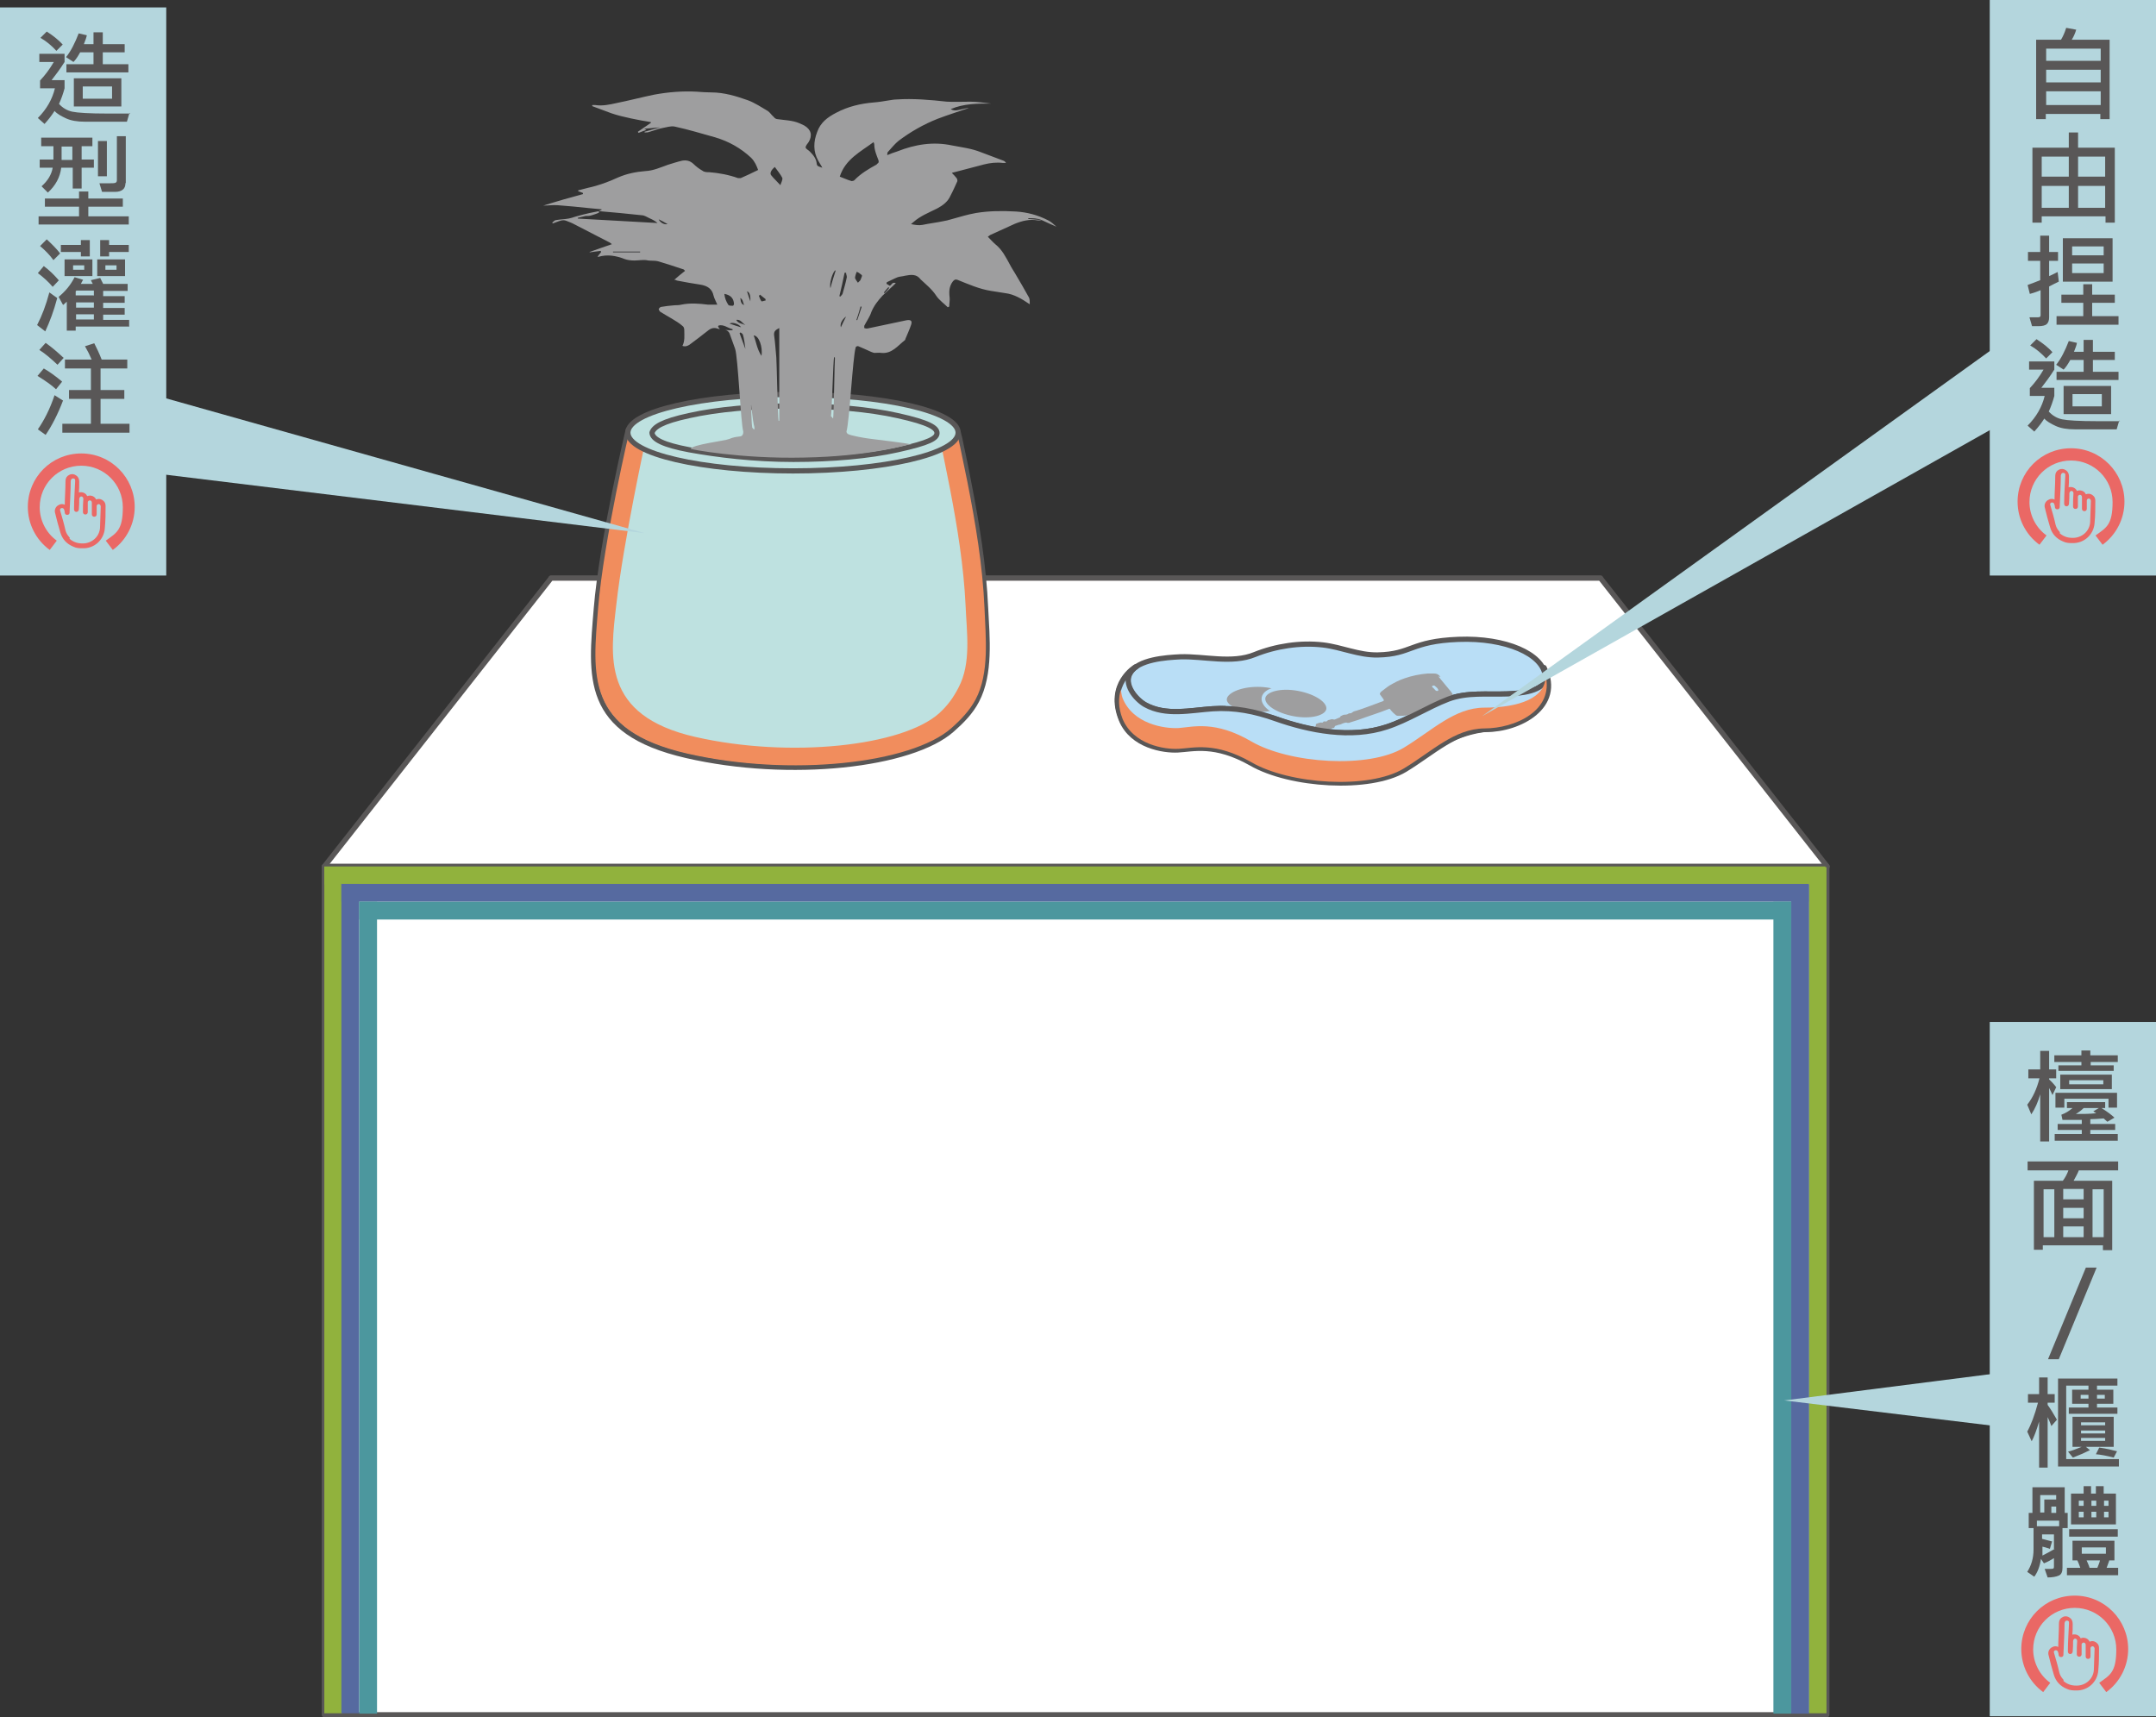
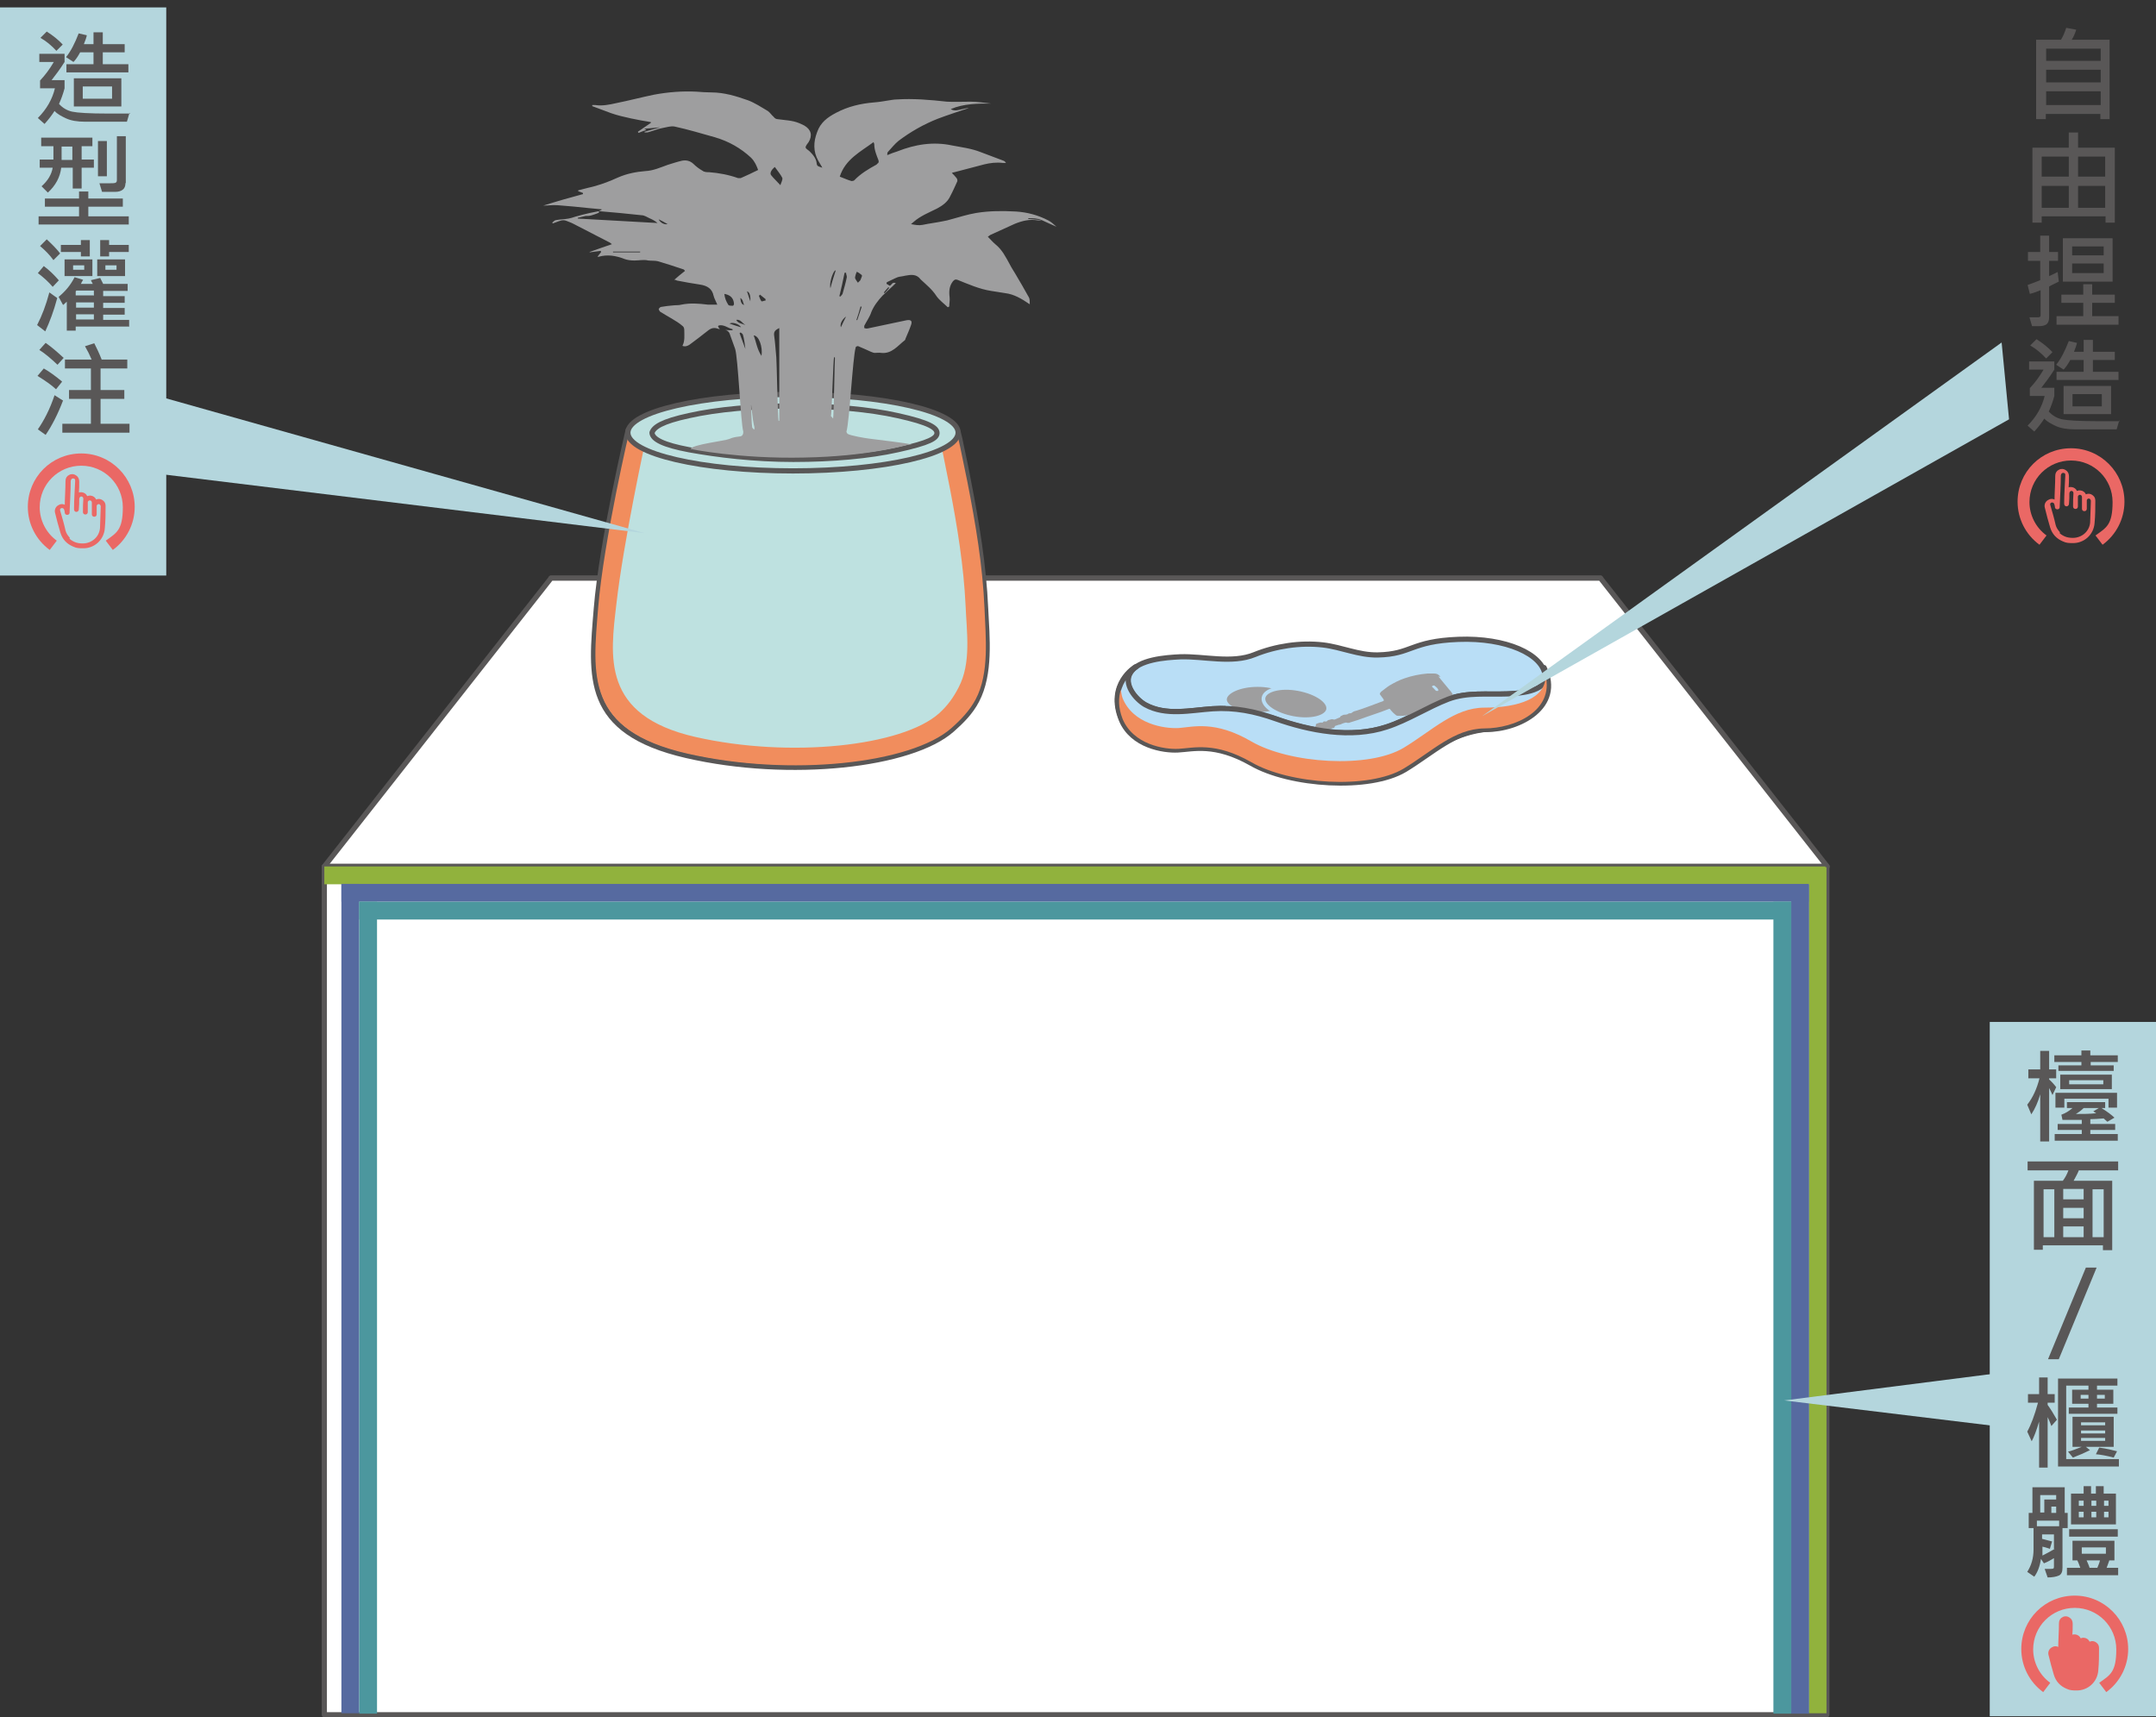
<svg xmlns="http://www.w3.org/2000/svg" width="581" height="462.8" version="1.1" viewBox="0 0 581 462.8">
  <rect x="0" y="0" width="581" height="462.8" fill="#333333" stroke="none" />
  <defs>
    <style>
      .cls-1, .cls-2 {
        fill: none;
      }

      .cls-3 {
        fill: #bee1e0;
      }

      .cls-3, .cls-4, .cls-5, .cls-6, .cls-2 {
        stroke: #595757;
      }

      .cls-3, .cls-4, .cls-5, .cls-2 {
        stroke-linecap: round;
        stroke-linejoin: round;
        stroke-width: 1.4px;
      }

      .cls-7 {
        fill: #f18d5d;
      }

      .cls-8 {
        stroke: #b9def6;
      }

      .cls-8, .cls-9, .cls-10 {
        fill: #9e9e9f;
      }

      .cls-8, .cls-6, .cls-11 {
        stroke-miterlimit: 10;
      }

      .cls-4, .cls-6 {
        fill: #fff;
      }

      .cls-12 {
        fill: #4c979e;
      }

      .cls-5 {
        fill: #b9def6;
      }

      .cls-13 {
        fill: #566aa0;
      }

      .cls-14 {
        fill: #91b23d;
      }

      .cls-11 {
        stroke: #ea6865;
        stroke-width: .7px;
      }

      .cls-11, .cls-10 {
        fill-rule: evenodd;
      }

      .cls-11, .cls-15 {
        fill: #ea6865;
      }

      .cls-16 {
        fill: #b4d6dd;
      }

      .cls-17 {
        fill: #595757;
      }
    </style>
  </defs>
  <g>
    <g id="_圖層_1" data-name="圖層_1">
      <g>
        <g>
          <g>
            <rect class="cls-4" x="148.5" y="155.8" width="282.8" height="186.8" />
            <polygon class="cls-4" points="431.3 155.8 148.5 155.8 87.4 233.5 492.4 233.5 431.3 155.8" />
            <rect class="cls-4" x="87.4" y="233.5" width="404.9" height="228.6" />
          </g>
          <path class="cls-3" d="M169.3,115.8s-7.1,29.9-8.6,48.2c-1.5,18.3-3.5,33.2,24.3,39.6,27.8,6.4,60.7,2.7,71.6-7,2.5-2.2,5-4.7,6.6-7.8,3.8-7.2,2.8-17,2.4-24.9-.5-11.5-2.4-22.9-4.6-34.1-.6-3.3-1.3-6.5-2-9.8-.2-1.2-.5-2.4-.8-3.5" />
          <path class="cls-7" d="M257.9,116.7c.3,1.2.5,2.3.8,3.5.7,3.2,1.3,6.5,2,9.7,2.2,11.2,4.1,22.5,4.6,33.9.3,7.8,1.4,17.6-2.4,24.7-1.6,3-4,5.5-6.5,7.7-10.8,9.6-43.4,13.2-71.1,6.9-27.6-6.3-25.6-21.2-24.1-39.4,1.5-18.2,8.5-47.9,8.5-47.9l4.3,2.7s-6,27.5-7.9,44.3c-1.6,13.9-4.2,30,21.3,35.8,25.5,5.8,55.8,2.5,65.7-6.4,2.3-2.1,3.8-4.2,5.2-6.9,3.5-6.6,2.2-14.9,1.9-22.2-.5-10.5-2.2-21-4.2-31.4-.6-3-1.2-6-1.8-9-.2-1.1-.5-2.2-.7-3.3l4.5-3Z" />
          <ellipse class="cls-3" cx="213.7" cy="116.6" rx="44.5" ry="10.3" />
          <path class="cls-3" d="M213.8,123.8c-10.5,0-20.4-1.2-28.1-2.6-6.9-1.3-9.9-2.8-10-4.6.5-1.5,2.6-3,10-4.6,7.6-1.7,17.6-2.6,28.1-2.6s20.5.9,28.1,2.6c8.6,1.9,10.6,3.3,10.6,4.7s-2,2.6-10.6,4.5c-7.6,1.7-17.6,2.6-28.1,2.6Z" />
          <path class="cls-6" d="M305.9,179.7s-7.8,4.6-3.8,14.3c2.9,7,12.8,8.1,15.2,8.1s10.1-2.8,20.4,2c10.7,5,30.9,8.4,40.4,2.7,7.6-4.6,13.2-8.6,21.1-9.9,8-1.2,21.7-6.5,16.7-16.9" />
          <path class="cls-5" d="M304.6,181.2c-2.1,3.1,1.3,7.2,3.9,8.7,5.6,3.1,12.2,1.5,18.2,1.1,5.9-.4,11.4.7,17,2.7,9.1,3.3,20.2,5.4,29.9,2.2,5.9-1.9,10.9-5.4,16.6-7.5,5.1-1.9,10.5-1.2,15.8-1.4,2.8-.1,11-.4,10.4-5-.7-5.7-10.5-10.2-23.4-9.7-12.9.5-12.5,4-21.7,4.2-5.2.1-9.7-2.1-14.8-2.7-6.1-.7-12.7.3-18.4,2.6-6.1,2.5-13.6.4-20,.6-4.1.2-11.2.7-13.6,4.3Z" />
          <path class="cls-8" d="M347.7,188.5c0,2.2-4,3.9-8.8,3.9s-8.8-1.8-8.8-3.9,4-3.9,8.8-3.9,8.8,1.8,8.8,3.9Z" />
          <path class="cls-8" d="M357.9,191.2c-.4,2.1-4.6,3.2-9.4,2.3-4.8-.9-8.4-3.3-8-5.5.4-2.1,4.6-3.2,9.4-2.3,4.8.9,8.4,3.3,8,5.5Z" />
          <path class="cls-10" d="M388.2,182.4c-.1-.1-.3-.3-.4-.4-.3-.3-.7-.5-1.4-.5-.6,0-1.1,0-1.7,0-2.2.2-4.2.6-6.2,1.3-1.5.5-2.8,1.2-4,1.9-.8.5-1.6,1.2-2.3,1.7-.3.3-.5.6-.2.9.3.4.5.7.8,1.1,0,.1.2.3.1.4-.2.2-.6.3-.9.4-.8.3-5,1.9-6.4,2.3-.4.1-.9.2-1.2.5-.1,0-.2.2-.3.2h-.3c0,.1-.2.1-.3,0,0,0,0,0,0,0-.2.3-.7.4-1.2.4-.3,0-.6.2-.8.3-.2,0-.3.2-.4.4,0,0,0,0,0,0h0c-.5.2-.9.4-1.4.6,0,0-.2,0-.3,0-.5-.2-.8,0-1.2.1-.3,0-.5.2-.7.4,0,0-.3.1-.5,0-.2,0-.3,0-.4.1,0,.2-.3.3-.6.2-.3,0-1.3.3-1.4.5,0,0,0,.1,0,.3h0s0,.1,0,.1c0,0-.1.1-.2.2,0,.1-.1.3-.1.4.1.1.3.2.4.4v.3c.4.1,1.1.1,1.2.1,0,0,.2.2.3.2,0,0,.2-.1.2-.2,0-.2.2-.3.5-.4.2,0,.3,0,.5-.2.2,0,.4-.1.7,0,.1,0,.3,0,.5,0,.2,0,.4-.2.6-.2.4,0,.4-.2.5-.4,0,0,0-.2.2-.2.3-.1.6-.2.9-.3.5,0,.8-.3,1.2-.4.4-.1.7-.3,1.1-.1,0,0,.3,0,.4,0,.2,0,.4-.2.6-.2.6-.2,1.3-.4,1.9-.6,1.2-.4,2.4-.9,3.7-1.3,1-.3,4-1.4,4.7-1.7,0,0,.2.1.2.1h0s0,0,0,0l.2.3s0,0,0,0c.3.3.6.7,1,1,.3.2.4.5.9.5.3,0,.6,0,.9,0,.2,0,.9,0,2-.2.2,0,.5,0,.7,0,0,0,.1,0,.2,0,1.7-.3,4.1-1,7-2.3,2.4-1.1,3-1.7,3-2,.3-.3.5-.5.7-.8.2-.3.4-.5.1-.8-.2-.3-.4-.6-.7-.9-.8-1-1.6-1.9-2.4-2.9-.1-.2-.4-.5-.6-.7ZM386.1,184.8c.2-.1.4-.1.5,0l.6.5c.2.2.3.4.4.6,0,.1,0,.3-.2.3-.2,0-.4,0-.5-.1-.3-.3-.6-.7-.9-.9-.2-.2,0-.3,0-.4Z" />
          <path class="cls-5" d="M416,180h-.1c.3.6.6,1.3.6,2,.6,4.5-7.7,4.9-10.4,5-5.3.2-10.7-.5-15.8,1.4-5.7,2.2-10.8,5.6-16.6,7.5-9.7,3.2-20.8,1-29.9-2.2-5.6-2-11.1-3.1-17-2.7-6,.4-12.6,2-18.2-1.1-2.6-1.5-6-5.6-3.9-8.7.4-.6.9-1.1,1.5-1.5h-.2s-7.8,4.6-3.8,14.3c2.9,7,11.4,8.3,15.2,8.1,4.1-.2,9.9-2,19.8,3.6,10.4,6,31.9,7.4,41.4,1.7,7.6-4.6,13.7-10.7,21.8-10.8,9.1,0,20.7-6.2,15.7-16.7Z" />
          <path class="cls-9" d="M245.8,119.8c-2.3-.5-7.8-1.1-11.6-1.6-.9-.1-5.1-.8-5.8-1.3-.1-.1-.3-.4-.3-.6.8-2.5,1.7-20.2,2.5-22.7,0-.2.5-.4.7-.3,1.2.5,2.3,1,3.4,1.5.3.1.7.3,1,.3.6,0,1.2-.1,1.8,0,2.8.3,4.4-1.9,6.3-3.4.1,0,.2-.3.2-.4.5-1.2,1.1-2.5,1.5-3.7.4-1.1,0-1.5-1.2-1.3-3.5.7-6.9,1.5-10.4,2.2-.2,0-.4.1-.6,0-.1,0-.4,0-.4-.2,0-.1,0-.4,0-.5.6-1.2,1.5-2.4,1.9-3.7.7-1.7,1.8-3.1,3-4.4,1.1-1.1,2.4-2.2,3.6-3.4-1-.4-1.1.5-1.6.7-.2,0-.3-.2-.5-.3-.1,0-.3-.1-.4-.3,0-.1,0-.3.2-.4.9-.4,1.8-.9,2.8-1.3.6-.2,1.3-.2,2-.4,1.6-.3,3.1-.5,4.2,1,0,0,0,0,.1.1,1.4,1.3,3,2.6,4.1,4.3.8,1.2,2.1,2.1,3.1,3.1.1,0,.2-.1.4-.2,0-.8.2-1.7.1-2.5-.2-1.6-.1-3,.9-4.3.4-.4.6-.6,1.2-.4,3,1.2,5.9,2.5,9.1,3,1.3.2,2.5.4,3.8.6,2.4.3,4.4,1.5,6.6,3,0-.8,0-1.4-.2-1.8-1.2-2.2-2.5-4.4-3.8-6.6-.4-.7-.9-1.4-1.3-2.2-1.1-2-2.1-4.1-4-5.6-.7-.6-1.3-1.3-2-2,.3-.2.5-.4.7-.5,2.2-1,4.4-2,6.6-3,2-.8,4-1.3,6.2-.9.3,0,.7,0,1-.1,0,0,0,0,0,0-1.2-.1-2.4-.2-3.6-.3,0,0,0-.1,0-.2,1.2,0,2.4,0,3.6.5h0s0,0,0,0c0,0,0,0,0,0,1.3.6,2.6,1.2,4,1.8-.7-.6-1.4-1.3-2.2-1.7-2.7-1.4-5.6-2.2-8.7-2.4-3.6-.2-7.2-.2-10.8.4-2.3.4-4.5,1.1-6.7,1.7-.7.2-1.4.4-2.1.5-1.9.4-3.7.6-5.6,1-1,.2-2,0-3.1-.2.3-.3.5-.4.7-.6,1.8-1.6,4.1-2.5,6.3-3.6,1.5-.8,2.9-1.8,3.6-3.4.7-1.3,1.3-2.7,1.9-4,0-.2,0-.6-.3-.9-.3-.4-.7-.8-1.2-1.3.3-.1.5-.2.7-.2,2.7-.7,5.3-1.4,8-2.1,1.6-.4,3.3-.6,5-.4.3,0,.6,0,.9,0-.2-.3-.4-.5-.7-.6-2-.8-4.1-1.5-6.1-2.3-2.5-1-5.1-1.3-7.7-1.8-5.1-1.1-10-.3-14.8,1.6-.9.3-1.8.6-2.7,1,0-.4,0-.8.3-1,.9-1,1.8-2.1,2.8-2.9,3.2-2.4,6.7-4.4,10.5-5.9,2.9-1.1,5.8-2,8.4-2.9-.5,0-1.3.2-2.2.4-.9.2-1.7.5-2.7-.1,3.5-1.5,7.2-1.5,10.9-1.5-1.9-.2-3.7-.5-5.6-.5-2.1,0-4.2.1-6.3,0-4.5-.5-9.1-.9-13.6-.6-.8,0-1.6.2-2.4.3-1.2.2-2.4.4-3.7.5-3.6.3-7,1.1-10.2,2.8-2.3,1.2-4.2,2.6-5.1,5.2-1,2.6-1.1,5.2.3,7.7.3.6.7,1.1,1.1,1.9-.7-.3-1.4-.3-1.5-1-.1-1.4-.9-2.4-1.9-3.4-.4-.4-1.1-.7-1.1-1.1,0-.4.5-1,.8-1.4,1.1-1.8.7-3.4-1.2-4.5-.4-.2-.9-.4-1.3-.6-1.9-.8-3.9-.8-5.9-1.1-.4,0-.8-.3-1-.6-.6-.5-1-1.2-1.6-1.6-1.7-1-3.5-2.2-5.4-2.9-3.1-1.1-6.4-2.1-9.8-2.1-1.3,0-2.7-.1-4-.2-3.8-.2-7.6.1-11.4.8-3.4.7-6.8,1.6-10.3,2.3-1.8.4-3.7.8-5.6.5-.3,0-.5,0-.8,0,0,.1,0,.2,0,.3,1.7.6,3.4,1.3,5.1,1.9,1.7.6,3.5,1,5.3,1.4,1.8.4,3.6.7,5.4,1,0,0,0,.1,0,.2-1.2.8-2.3,1.6-3.5,2.4,0,.1.1.2.2.3.7-.3,1.3-.5,2.1-.8-.2-.1-.4-.2-.6-.3,1.5-.1,2.9-.3,4.3-.4,0,0,0,0,0,0-1.4.4-2.8.8-4.2,1.2,0,0,0,.1,0,.2.5,0,.9,0,1.4-.2,1.1-.3,2.2-.8,3.4-1,1.1-.2,2.3-.6,3.3-.4,3.7.8,7.3,1.9,10.9,2.9,3.7,1.1,6.9,2.9,9.7,5.5,1,1,1.5,2.2,1.9,3.3-1.6.8-3.1,1.5-4.7,2.2-.2,0-.5,0-.7,0-2.5-.9-5.2-1.4-7.8-1.6-.6,0-1.3,0-1.8-.4-.9-.5-1.8-1.2-2.5-1.9-.9-.8-1.9-1-3-.8-1.3.3-2.5.7-3.8,1.1-2,.7-3.9,1.6-6.1,1.7-2.5.2-5,.7-7.3,1.7-2.6,1.2-5.3,2.2-8.1,2.8-.9.2-1.8.5-2.7.7,0,0,0,.1,0,.2.4.2.9.3,1.3.5,0,0,0,.2,0,.3-1.8.5-3.6,1-5.4,1.5-1.8.5-3.6,1.1-5.3,1.6,1.3,0,2.6-.2,3.9-.1,2.9.2,5.7.5,8.6.8,1.1.1,2.1.2,3.2.3,0,0,0,.1,0,.2-.2,0-.5.2-.7.3h0c3.8.3,7.7.7,11.5,1.1.7,0,1.5.5,2.1.8.7.3,1.5.7,2.2,1.3-7.2-.4-14.3-.8-21.5-1.2,0,0,0-.1,0-.2.7-.2,1.4-.3,2.1-.5.6,0,1.1,0,1.7-.2.6-.2,1.3-.4,1.9-.7,0,0,0-.2,0-.4,0,0,0,0,0,0,0,0,0,0,0,0h0c-.8.2-1.7.3-2.5.5-1.3.3-2.6.6-3.9,1-.6.2-1.2.4-1.8.5-1.1.2-2.2.2-3.3.4-.4,0-.7.4-1.1.7,0,0,.1.1.2.2.3-.1.5-.2.8-.3.9-.3,1.8-.8,2.8-.4.7.3,1.4.5,2.1.9,3.1,1.6,6.2,3.2,9.3,4.8.3.1.5.3.9.6-2.1.7-4,1.4-6,2.1,0,0,0,0,0,.1,1-.1,2-.3,3-.4,0,0,0,.2.1.3-.3.4-.7.9-1,1.3.1,0,.2,0,.3,0,2.4-.7,4.7-.3,7,.6.8.3,1.8.4,2.7.4,1.2,0,2.5-.3,3.7,0,.9.1,1.8,0,2.6.2,2.3.7,4.6,1.4,6.9,2.2.1,0,.2.2.4.4-1,.8-1.9,1.5-2.9,2.4.4,0,.5.1.7.2,2.1.4,4.2.8,6.3,1.1,1.9.3,3.2,1.1,3.6,3,.2.8.6,1.4,1,2.4-1,0-1.8,0-2.5,0-2.4-.3-4.8-.5-7.2,0-.7.2-1.4.1-2.2.2-1.1.1-2.1.2-3.2.4-.3,0-.6.4-.7.6,0,.1.2.5.4.7,1.1.7,2.2,1.3,3.2,1.9,1,.6,2,1.2,2.9,2,.3.2.4.7.4,1.1,0,1.4.2,2.9-.5,4.2.8.3,1.4,0,1.9-.3.8-.6,1.6-1.2,2.4-1.8.9-.7,1.8-1.4,2.7-2.1.8-.6,1.6-.8,2.6-.4.2,0,.3.1.5.1-.2-.2-.4-.5-.5-.7,0-.1.1-.2.2-.3,1.4-.3,2.4.7,3.7,1,0,0,0,.2,0,.3-.7,0-1.3,0-2-.1.9.2,1.2.8,1.4,1.5.4,1.2.9,2.4,1.3,3.6.8,2.4,1.5,19.9,2.2,22.3,0,.3,0,.6-.2.9-.3.7-1.6.2-3.6,1.1-1.1.5-10.1,1.5-10.4,2.7,0,0,13.1,2.7,30.6,2.3,17.5-.3,28.2-3.5,28.2-3.5ZM172.5,68h-7.3c0,0,0-.1,0-.2h7.3c0,0,0,.1,0,.2ZM177.5,59.1c.8.4,1.6.8,2.4,1.3-.9.2-2-.4-2.4-1.3ZM202.2,81.2c-.3-.9-.6-1.7-.9-2.7.7.2,1,1.2.9,2.7ZM200.5,82.2c-.6-.2-.9-.7-1-1.9.7.4.7,1.1,1,1.9ZM200.9,87.6c-.9-.4-2-.4-2.5-1.4,1.2-.2,1.6.9,2.5,1.4ZM195.2,79.2c1.7.3,2.5,1.2,2.6,2.7,0,.2-.2.5-.3.5-.4,0-1,0-1.2-.2-.6-.9-1-1.9-1.1-3ZM196.6,87.2c.7-.5,2.6.1,3.1,1-1-.3-2-.6-3.1-1ZM203.3,115.7c0,0-.1,0-.2,0-.1-.2-.3-.3-.4-.5-.3-1.2-.5-17.5-.9-18.7-.3-1-.7-1.9-1.1-2.9-.5-1.3-.9-2.5-1.4-3.8,0,0,.2-.2.3-.2.2.2.5.3.6.6,1.1,3.3,2.1,21.6,3.1,24.9,0,.2,0,.4,0,.7ZM205.2,95.9c-1.2-1.8-1.4-3.7-2.1-5.5,1.4,0,2.5,3.1,2.1,5.5ZM206.3,81c-.4,0-.9.3-1.1.2-.3-.4-.5-1-.7-1.5.1,0,.2-.2.3-.3.5.4,1,.8,1.5,1.2,0,.1,0,.2,0,.3ZM210,113.4c0,0-.1,0-.2,0-.2-.7-.5-16.4-.6-17.1-.2-2-.3-4-.6-6-.1-1,.4-1.4,1.4-1.9v24.9ZM210.3,49.9c-.9-1-1.8-1.8-2.5-2.7-.4-.5,0-1.4,1-2.2.7,1,1.5,1.9,2,2.9.2.5-.3,1.3-.5,2ZM224.5,112.8c-.3-.4-.6-.7-.6-.7.3-.3.6-15.6.9-15.9,0,0,.1.1.2.2-.1.4-.3,15.8-.5,16.4ZM223.8,77.7c-.4-1.2.5-4.1,1.2-4.8,0,0,.2,0,.2,0-.5,1.6-1,3.1-1.4,4.7ZM226.6,88.2c-.3-.9.3-2.1,1.4-2.9-.5,1-1,2-1.4,2.9ZM228.2,74.7c-.3,1.5-.7,2.9-1.1,4.3,0,.3-.4.6-.6.9-.1,0-.2,0-.3-.1.5-2.1,1-4.2,1.4-6.3.1,0,.3,0,.4,0,0,.4.2.8.2,1.1ZM230.4,75c0-.3.1-.7.2-1,0-.2.2-.4.3-.8.2.2.4.2.5.3,1.2.9,1,.5.5,1.9-.1.3-.5.5-.7.8-.3-.4-.6-.8-.8-1.3ZM231.1,86.3c-.1,0-.2,0-.3-.1.4-1.2.8-2.4,1.1-3.6.1,0,.2,0,.3.1-.4,1.2-.8,2.4-1.2,3.6ZM236.3,44.3c-2.2,1.2-4.4,2.5-6.1,4.3-.1.1-.5.2-.7.2-1.1-.3-2.1-.8-3.2-1.2,1.5-4.7,5.6-6.7,9.1-9.3.1.3.2.4.2.6,0,1.5.6,2.9,1.1,4.2.2.6.1.8-.4,1.1ZM239.6,77.6c-.4.5-.8,1-1.2,1.4,0,0-.2-.1-.2-.2.4-.5.8-1,1.2-1.4,0,0,.2.1.2.2Z" />
          <path class="cls-1" d="M252.4,116.7c0,1.1-2,2.6-10.6,4.5-7.6,1.7-17.6,2.6-28.1,2.6s-20.4-1.2-28.1-2.6c-6.9-1.3-9.9-2.8-10-4.6h-6.4c0,5.7,19.9,10.3,44.5,10.3s44.5-4.6,44.5-10.3h-5.8Z" />
          <path class="cls-2" d="M411.2,139.9" />
          <path class="cls-7" d="M416.5,182c.2,6.2-7.3,8.7-16.5,8.7-8,0-14.1,6.2-21.7,10.8-9.4,5.7-30.8,4.3-41.1-1.7-9.8-5.7-15.6-3.9-19.6-3.6-3.9.2-12.3-1.1-15.1-8.1-.3-.8-.3-1.6-.5-2.3v.2c-.6,2.1-.7,4.6.5,7.7,2.9,7,11.3,8.3,15.1,8.1,4-.2,9.8-2,19.6,3.6,10.3,6,31.7,7.4,41.1,1.7,7.6-4.6,13.6-10.7,21.7-10.8,8.3,0,18.8-4.8,16.5-14.3" />
          <g>
-             <rect class="cls-14" x="87.4" y="233.6" width="4.8" height="228.1" />
            <rect class="cls-14" x="87.4" y="233.5" width="404.5" height="4.8" />
            <rect class="cls-14" x="487.4" y="233.7" width="4.8" height="228" />
          </g>
          <g>
            <rect class="cls-13" x="92" y="238.2" width="4.8" height="223.5" />
            <rect class="cls-13" x="92" y="238.2" width="395.4" height="4.8" />
            <rect class="cls-13" x="482.7" y="238.3" width="4.8" height="223.5" />
          </g>
          <g>
            <rect class="cls-12" x="96.8" y="243" width="4.8" height="218.8" />
            <rect class="cls-12" x="477.9" y="243" width="4.8" height="218.8" />
            <rect class="cls-12" x="96.8" y="243" width="385.9" height="4.8" />
          </g>
        </g>
        <g>
          <rect class="cls-16" y="2" width="44.8" height="153.1" />
          <g>
            <path class="cls-17" d="M34.9,30.4l-.7,2.4c-1.1,0-2.3,0-3.7,0-2.9,0-5.5,0-7.6,0-2.1,0-3.8-.3-5.1-.9s-2.4-1.2-3.1-2c-.7,1.1-1.6,2.3-2.7,3.5l-1.8-1.6c2.4-2.4,3.9-5.1,4.6-8h-4v-2.1c1.4-1.5,2.6-3.1,3.7-5h-3.9v-2.2h6.8v2.2c-1.2,1.9-2.4,3.5-3.5,4.9h3.5v2.2c-.4,1.5-.9,2.9-1.5,4.2,1,1.1,2.2,1.8,3.6,2.1,1.4.3,4.6.5,9.5.5s4,0,6.1,0ZM16.9,12l-1.7,1.7c-1.3-1.4-2.7-2.6-4.3-3.5l1.7-1.7c1.7,1.1,3.1,2.2,4.3,3.5ZM34.5,19.5h-16.6v-2.2h7.3v-3.2h-3.6c-.6,1.1-1.2,2-1.8,2.6l-2-1.3c1.3-1.6,2.4-3.8,3.4-6.4l2.2.5c-.1.6-.4,1.4-.8,2.4h2.6v-3.2h2.5v3.2h5.9v2.2h-5.9v3.2h6.9v2.2ZM32.7,28.7h-12.8v-7.6h12.8v7.6ZM30.2,26.6v-3.3h-7.9v3.3h7.9Z" />
            <path class="cls-17" d="M34.7,60.5H10.4v-2.2h10.9v-2.6h-9.2v-2.2h9.2v-1.9h2.5v1.9h9.3v2.2h-9.3v2.6h10.9v2.2ZM25.3,45.2h-3.3v5.6h-2.4v-5.6h-3.1c-.3,2.5-1.5,4.8-3.6,6.7l-1.7-1.7c1.7-1.5,2.7-3.2,3-5h-3.5v-2.2h3.7v-3.6h-3.3v-2.3h13.8v2.3h-2.9v3.6h3.3v2.2ZM19.5,43.1v-3.6h-2.9v3.6h2.9ZM28.8,47.5h-2.4v-9.5h2.4v9.5ZM33.8,49.4c0,.7-.2,1.3-.7,1.7-.5.4-1.2.6-2,.6h-3.6l-.7-2.3c.6,0,1.3,0,2,0,1.4,0,2.2,0,2.4-.2.2-.1.3-.3.3-.7v-11.8h2.4v12.6Z" />
            <path class="cls-17" d="M15.4,80.4c-.9,3.4-2,6.3-3.2,8.9l-2.2-1.7c1.3-2.5,2.4-5.4,3.3-8.8l2.1,1.5ZM15.9,75.5l-1.7,1.8c-1.1-1.3-2.4-2.5-4-3.7l1.6-1.9c1.6,1.2,2.9,2.5,4.1,3.9ZM16.2,68.3l-1.8,1.8c-1-1.4-2.2-2.6-3.6-3.8l1.8-1.8c1.5,1.4,2.7,2.6,3.6,3.8ZM34.7,88h-14.3v1.1h-2.4v-7.8c-.3.3-.7.6-1,.9l-1.2-2.2c1.7-1.4,3.2-3.1,4.3-5.3l2.3.7c-.2.3-.4.7-.6,1.1h3.2c-.3-.6-.5-.9-.5-1l2.5-.6c.3.6.6,1.2.8,1.6h6.6v1.9h-6.6v1.4h5.8v1.8h-5.8v1.4h5.8v1.8h-5.8v1.4h7v1.9ZM24.2,69.1h-2.4v-1.2h-5.4v-1.9h5.4v-1.3h2.4v4.4ZM24.9,74.4h-7.5v-4.5h7.5v4.5ZM22.7,72.7v-1.2h-3v1.2h3ZM25.3,79.7v-1.4h-4.7l-.2.2v1.1h4.8ZM25.3,82.9v-1.4h-4.8v1.4h4.8ZM25.3,86.1v-1.4h-4.8v1.4h4.8ZM33.7,74.4h-7.5v-4.5h7.5v4.5ZM34.7,67.9h-5.3v1.2h-2.4v-4.4h2.4v1.3h5.3v1.9ZM31.4,72.7v-1.2h-3v1.2h3Z" />
            <path class="cls-17" d="M16.7,102.9l-1.6,2c-1.3-1.2-2.9-2.3-5-3.6l1.7-2c1.6.9,3.2,2.1,4.9,3.5ZM17,107.9c-1.4,3.7-3,6.8-4.7,9.3l-2.1-1.5c1.6-2.3,3.2-5.3,4.5-9.2l2.2,1.4ZM17.2,96.4l-1.7,1.9c-1.7-1.6-3.3-3-4.9-4l1.7-1.9c1.7,1.2,3.3,2.6,4.8,4ZM34.8,116.6h-18v-2.4h7.7v-6.7h-5.9v-2.4h5.9v-5.8h-7v-2.4h7.2c-.5-1.2-1.1-2.4-1.8-3.6l2.5-.8c.6,1.2,1.3,2.6,2,4.4h6.9v2.4h-7.2v5.8h6.4v2.4h-6.4v6.7h7.8v2.4Z" />
          </g>
          <polygon class="cls-16" points="42.1 106.6 173.8 143.7 42.8 127.7 42.1 106.6" />
          <g>
            <path class="cls-11" d="M17.8,136.7c0,0,0-.2,0-.2,0-2.3.2-4.6.2-6.9,0-.6.3-1.1.8-1.3.5-.3,1.1-.2,1.5.1.5.3.7.8.7,1.4,0,1,0,2.1-.1,3.1,0,.1,0,.2,0,.3.5-.2,1-.3,1.5-.1.5.2.8.6.9,1.1.5-.3.9-.4,1.5-.2.5.2.8.6.9,1.1.7-.4,1.3-.4,1.9.1.4.3.5.7.5,1.2,0,2,0,3.9-.2,5.9-.2,3-2.7,5.2-5.6,5.1-.8,0-1.6,0-2.4-.4-1.7-.7-2.8-1.9-3.3-3.6-.5-1.7-1-3.5-1.4-5.2-.2-.6,0-1.3.6-1.7.6-.4,1.2-.4,1.8,0,0,0,.2.1.3.2ZM18.3,145.2c.4.5.9.8,1.5,1.1.8.4,1.7.5,2.5.5,2.6,0,4.8-1.9,5-4.5.1-1.9.1-3.9.2-5.8,0-.5-.4-1-.9-1-.5,0-.9.4-.9.9,0,.5,0,1.1,0,1.6,0,.2,0,.4,0,.6,0,.2-.1.3-.3.3-.2,0-.3-.1-.3-.3,0,0,0-.1,0-.2,0-1,0-1.9,0-2.9,0-.6-.4-1-.9-1-.5,0-.9.4-.9.9,0,.7,0,1.4,0,2.1,0,.2,0,.4,0,.5,0,.2-.1.3-.3.3-.2,0-.3-.1-.3-.3,0,0,0-.1,0-.2,0-1.1,0-2.2.1-3.3,0-.4-.1-.7-.4-.9-.6-.4-1.3,0-1.4.8,0,.9,0,1.9-.1,2.8,0,.2-.1.4-.3.4-.2,0-.3-.1-.3-.4,0,0,0,0,0-.2,0-2.4.2-4.8.3-7.3,0-.1,0-.2,0-.3,0-.7-.8-1-1.4-.7-.3.2-.4.5-.5.8,0,2.8-.2,5.7-.3,8.5,0,.3,0,.4-.3.4-.2,0-.3-.1-.3-.3,0-.3-.1-.6-.2-.9-.2-.6-.9-.8-1.4-.5-.3.2-.5.6-.3,1.1.5,1.7,1,3.4,1.4,5.2.2.8.6,1.4,1.1,2Z" />
            <path class="cls-15" d="M7.5,136.6c0,4.6,2.2,8.9,5.9,11.6l1.9-2.5c-2.9-2.1-4.6-5.5-4.6-9,0-6.2,5-11.2,11.2-11.2s11.2,5,11.2,11.2-1.7,6.9-4.6,9l1.9,2.5c3.7-2.7,5.9-7,5.9-11.6,0-7.9-6.4-14.4-14.4-14.4s-14.4,6.4-14.4,14.4Z" />
          </g>
        </g>
        <g>
          <polygon class="cls-16" points="541.4 113 399.4 193 539.4 92.3 541.4 113" />
-           <rect class="cls-16" x="536.2" width="44.8" height="155.1" />
          <g>
            <path class="cls-17" d="M568.6,32.1h-2.6v-1.4h-14.7v1.4h-2.6V10.7h6.7c.5-.8,1-1.9,1.4-3.2l2.7.5c-.3,1-.7,1.9-1.2,2.7h10.2v21.4ZM566.1,16.4v-3.3h-14.7v3.3h14.7ZM566.1,22.2v-3.4h-14.7v3.4h14.7ZM566.1,28.3v-3.7h-14.7v3.7h14.7Z" />
            <path class="cls-17" d="M569.9,60h-2.5v-1.7h-17.2v1.7h-2.5v-20.2h9.8v-4.1h2.5v4.1h9.9v20.2ZM557.5,47.6v-5.4h-7.3v5.4h7.3ZM557.5,56v-5.9h-7.3v5.9h7.3ZM567.3,47.6v-5.4h-7.3v5.4h7.3ZM567.3,56v-5.9h-7.3v5.9h7.3Z" />
            <path class="cls-17" d="M554.8,75.9c-.8.4-1.7.8-2.6,1.3v8.3c0,.8-.2,1.4-.6,1.8s-1.2.6-2.3.6h-1.7l-.7-2.4c1.2,0,2,0,2.4,0,.4,0,.6-.2.6-.5v-6.8c-.7.3-1.7.7-2.9,1l-.6-2.4c1.1-.4,2.2-.8,3.4-1.3v-5.2h-3.3v-2.4h3.3v-4.4h2.4v4.4h2.4v2.4h-2.4v4.1c.3-.1,1.1-.5,2.3-1.1l.3,2.5ZM570.9,87.5h-16.7v-2.3h7.2v-3.6h-5.9v-2.2h5.9v-2.8h2.4v2.8h6.1v2.2h-6.1v3.6h7.1v2.3ZM569.3,75.9h-13.4v-11.7h13.4v11.7ZM566.9,68.8v-2.4h-8.5v2.4h8.5ZM566.9,73.6v-2.6h-8.5v2.6h8.5Z" />
            <path class="cls-17" d="M571.1,113.3l-.7,2.4c-1.1,0-2.3,0-3.7,0-2.9,0-5.5,0-7.6,0-2.1,0-3.8-.3-5.1-.9s-2.4-1.2-3.1-2c-.7,1.1-1.6,2.3-2.7,3.5l-1.8-1.6c2.4-2.4,3.9-5.1,4.6-8h-4v-2.1c1.4-1.5,2.6-3.1,3.7-5h-3.9v-2.2h6.8v2.2c-1.2,1.9-2.4,3.5-3.5,4.9h3.5v2.2c-.4,1.5-.9,2.9-1.5,4.2,1,1.1,2.2,1.8,3.6,2.1,1.4.3,4.6.5,9.5.5s4,0,6.1,0ZM553.1,94.9l-1.7,1.7c-1.3-1.4-2.7-2.6-4.3-3.5l1.7-1.7c1.7,1.1,3.1,2.2,4.3,3.5ZM570.8,102.4h-16.6v-2.2h7.3v-3.2h-3.6c-.6,1.1-1.2,2-1.8,2.6l-2-1.3c1.3-1.6,2.4-3.8,3.4-6.4l2.2.5c-.1.6-.4,1.4-.8,2.4h2.6v-3.2h2.5v3.2h5.9v2.2h-5.9v3.2h6.9v2.2ZM568.9,111.6h-12.8v-7.6h12.8v7.6ZM566.4,109.5v-3.3h-7.9v3.3h7.9Z" />
          </g>
          <g>
            <path class="cls-11" d="M554,135.3c0,0,0-.2,0-.2,0-2.3.2-4.6.2-6.9,0-.6.3-1.1.8-1.3.5-.3,1.1-.2,1.5.1.5.3.7.8.7,1.4,0,1,0,2.1-.1,3.1,0,.1,0,.2,0,.3.5-.2,1-.3,1.5-.1.5.2.8.6.9,1.1.5-.3.9-.4,1.5-.2.5.2.8.6.9,1.1.7-.4,1.3-.4,1.9.1.4.3.5.7.5,1.2,0,2,0,3.9-.2,5.9-.2,3-2.7,5.2-5.6,5.1-.8,0-1.6,0-2.4-.4-1.7-.7-2.8-1.9-3.3-3.6-.5-1.7-1-3.5-1.4-5.2-.2-.6,0-1.3.6-1.7.6-.4,1.2-.4,1.8,0,0,0,.2.1.3.2ZM554.6,143.7c.4.5.9.8,1.5,1.1.8.4,1.7.5,2.5.5,2.6,0,4.8-1.9,5-4.5.1-1.9.1-3.9.2-5.8,0-.5-.4-1-.9-1-.5,0-.9.4-.9.9,0,.5,0,1.1,0,1.6,0,.2,0,.4,0,.6,0,.2-.1.3-.3.3-.2,0-.3-.1-.3-.3,0,0,0-.1,0-.2,0-1,0-1.9,0-2.9,0-.6-.4-1-.9-1-.5,0-.9.4-.9.9,0,.7,0,1.4,0,2.1,0,.2,0,.4,0,.5,0,.2-.1.3-.3.3-.2,0-.3-.1-.3-.3,0,0,0-.1,0-.2,0-1.1,0-2.2.1-3.3,0-.4-.1-.7-.4-.9-.6-.4-1.3,0-1.4.8,0,.9,0,1.9-.1,2.8,0,.2-.1.4-.3.4-.2,0-.3-.1-.3-.4,0,0,0,0,0-.2,0-2.4.2-4.8.3-7.3,0-.1,0-.2,0-.3,0-.7-.8-1-1.4-.7-.3.2-.4.5-.5.8,0,2.8-.2,5.7-.3,8.5,0,.3,0,.4-.3.4-.2,0-.3-.1-.3-.3,0-.3-.1-.6-.2-.9-.2-.6-.9-.8-1.4-.5-.3.2-.5.6-.3,1.1.5,1.7,1,3.4,1.4,5.2.2.8.6,1.4,1.1,2Z" />
            <path class="cls-15" d="M543.7,135.2c0,4.6,2.2,8.9,5.9,11.6l1.9-2.5c-2.9-2.1-4.6-5.5-4.6-9,0-6.2,5-11.2,11.2-11.2s11.2,5,11.2,11.2-1.7,6.9-4.6,9l1.9,2.5c3.7-2.7,5.9-7,5.9-11.6,0-7.9-6.4-14.4-14.4-14.4s-14.4,6.4-14.4,14.4Z" />
          </g>
        </g>
        <g>
          <polygon class="cls-16" points="544.3 385.1 480.8 377.4 544.3 369.3 544.3 385.1" />
          <rect class="cls-16" x="536.2" y="275.4" width="44.8" height="187.1" />
          <g>
            <path class="cls-17" d="M554.1,293l-1,2.1c-.2-.5-.5-1.1-.9-1.9v14.4h-2.4v-12.7c-.6,2.1-1.4,3.9-2.4,5.4l-1.1-2.6c1.5-1.9,2.6-4.3,3.3-7.1h-3v-2.4h3.2v-5h2.4v5h1.9v2.4h-1.9v.3c.7.6,1.4,1.4,2,2.2ZM570.8,286.2h-7.4v.9h6.2v1.5h-14.9v-1.5h6.2v-.9h-7.3v-1.8h7.3v-1.3h2.4v1.3h7.4v1.8ZM570.8,307.4h-17.1v-1.8h7.3v-1.1h-6.5v-1.6h6.5v-1.1c-.9,0-1.8,0-2.7,0s-1.8,0-2.5,0l-.3-1.4c1.1-.4,2.1-1,3-1.8h-1.5v-1.6h10.3v1.6h-1c1.6,1,2.8,1.9,3.5,2.6l-1.9,1.1c-.2-.2-.6-.5-1-.9-1.4.1-2.6.2-3.6.2v1.3h6.7v1.6h-6.7v1.1h7.4v1.8ZM570.6,298.5h-2.4v-2.4h-11.9v2.4h-2.4v-4h16.6v4ZM569.1,293.5h-13.9v-3.9h13.9v3.9ZM566.8,292.2v-1.1h-9.2v1.1h9.2ZM565.6,298.6h-4.1c-.7.7-1.4,1.2-2.1,1.6,1.9,0,3.7,0,5.5-.2l-.8-.5,1.5-.9Z" />
            <path class="cls-17" d="M570.9,315.4h-10.7c-.3.8-.8,1.7-1.4,2.8h10.4v18.7h-2.5v-1.3h-16.2v1.2h-2.4v-18.6h7.8c.6-.8,1.1-1.7,1.5-2.8h-11v-2.4h24.4v2.4ZM553.6,333.4v-12.9h-2.9v12.9h2.9ZM561.5,323.2v-2.8h-5.5v2.8h5.5ZM561.5,328.3v-2.8h-5.5v2.8h5.5ZM561.5,333.4v-2.9h-5.5v2.9h5.5ZM566.9,333.4v-12.9h-3v12.9h3Z" />
            <path class="cls-17" d="M565,341.6l-10.2,24.7h-2.9l10.2-24.7h3Z" />
            <path class="cls-17" d="M554.3,382.6l-1.5,1.7c-.5-1.4-.9-2.2-1-2.4v13.6h-2.3v-12.4c-.7,2.4-1.4,4.2-2,5.3l-1.2-2.6c1-1.8,2-4.4,2.9-7.8h-2.7v-2.3h3v-4.5h2.3v4.5h1.9v2.3h-1.9v.6c.8,1.1,1.6,2.4,2.5,4ZM571,395.2h-16.4v-23.7h16v1.9h-5.5v1.1h4.4v3.8h-4.4v1h5.5v1.7h-13.1v-1.7h5.3v-1h-4.4v-3.8h4.4v-1.1h-6v19.8h14.2v2ZM569.5,389.9h-7.4l1.1.9c-1.4.7-3,1.4-4.6,2l-1.3-1.6c.9-.2,2.2-.7,3.7-1.3h-2.5v-8.1h11.1v8.1ZM562.8,376.9v-1h-2.1v1h2.1ZM567.3,384.1v-.8h-6.5v.8h6.5ZM567.3,386.3v-.8h-6.5v.8h6.5ZM567.3,388.3v-.8h-6.5v.8h6.5ZM570.5,391.1l-.9,1.7c-1.9-.5-3.5-.8-4.8-.9l.9-1.8c2.1.3,3.7.7,4.8,1ZM567.2,376.9v-1h-2.1v1h2.1Z" />
            <path class="cls-17" d="M557.2,411.8h-1.4v10.7c0,1.1-.3,1.8-1,2.1-.7.3-1.7.5-3,.5l-.8-2.3c.4,0,.8,0,1,0,.7,0,1.1,0,1.3-.1.1,0,.2-.2.2-.5v-2.3c-.8.5-1.7,1-2.7,1.4l-.8-1.2c-.3,2-.9,3.6-1.8,4.8l-1.9-1.3c1.1-1.7,1.7-3.7,1.7-6v-5.8h-1.3v-4.1h1v-6.9h8.7v6.9h.8v4.1ZM554.9,411.3v-1.5h-6v1.5h6ZM554.1,404.1v-1.2h-4.3v4.7h1.1v-3.5h3.2ZM553.5,417.4v-3.9h-3.2v1.2c1.1.3,2,.5,2.7.7l-.6,2c-.8-.3-1.5-.5-2-.6,0,.9,0,1.7,0,2.4,1.2-.6,2.3-1.2,3.3-1.8ZM554.1,407.7v-1.7h-1.3v1.7h1.3ZM570.9,424.5h-13.9v-2h3.6c-.3-.9-.6-1.6-.8-2h-1.3v-5.3h11.3v5.3h-1.4c0,.2-.3.8-.7,2h3.1v2ZM570.7,414.1h-13.1v-2h13.1v2ZM570.3,410.8h-12.2v-8.3h3.4v-2h2v2h1.3v-2h2.1v2h3.3v8.3ZM561.5,405.8v-1.4h-1.3v1.4h1.3ZM561.5,408.9v-1.5h-1.3v1.5h1.3ZM567.5,418.7v-1.7h-6.5v1.7h6.5ZM565.9,420.5h-3.6c.3.7.6,1.3.8,2h2.1c.3-.8.6-1.4.7-2ZM564.9,405.8v-1.4h-1.3v1.4h1.3ZM564.9,408.9v-1.5h-1.3v1.5h1.3ZM568.2,405.8v-1.4h-1.2v1.4h1.2ZM568.2,408.9v-1.5h-1.2v1.5h1.2Z" />
          </g>
          <g>
-             <path class="cls-11" d="M555,444.5c0,0,0-.2,0-.2,0-2.3.2-4.6.2-6.9,0-.6.3-1.1.8-1.3.5-.3,1.1-.2,1.5.1.5.3.7.8.7,1.4,0,1,0,2.1-.1,3.1,0,.1,0,.2,0,.3.5-.2,1-.3,1.5-.1.5.2.8.6.9,1.1.5-.3.9-.4,1.5-.2.5.2.8.6.9,1.1.7-.4,1.3-.4,1.9.1.4.3.5.7.5,1.2,0,2,0,3.9-.2,5.9-.2,3-2.7,5.2-5.6,5.1-.8,0-1.6,0-2.4-.4-1.7-.7-2.8-1.9-3.3-3.6-.5-1.7-1-3.5-1.4-5.2-.2-.6,0-1.3.6-1.7.6-.4,1.2-.4,1.8,0,0,0,.2.1.3.2ZM555.6,453c.4.5.9.8,1.5,1.1.8.4,1.7.5,2.5.5,2.6,0,4.8-1.9,5-4.5.1-1.9.1-3.9.2-5.8,0-.5-.4-1-.9-1-.5,0-.9.4-.9.9,0,.5,0,1.1,0,1.6,0,.2,0,.4,0,.6,0,.2-.1.3-.3.3-.2,0-.3-.1-.3-.3,0,0,0-.1,0-.2,0-1,0-1.9,0-2.9,0-.6-.4-1-.9-1-.5,0-.9.4-.9.9,0,.7,0,1.4,0,2.1,0,.2,0,.4,0,.5,0,.2-.1.3-.3.3-.2,0-.3-.1-.3-.3,0,0,0-.1,0-.2,0-1.1,0-2.2.1-3.3,0-.4-.1-.7-.4-.9-.6-.4-1.3,0-1.4.8,0,.9,0,1.9-.1,2.8,0,.2-.1.4-.3.4-.2,0-.3-.1-.3-.4,0,0,0,0,0-.2,0-2.4.2-4.8.3-7.3,0-.1,0-.2,0-.3,0-.7-.8-1-1.4-.7-.3.2-.4.5-.5.8,0,2.8-.2,5.7-.3,8.5,0,.3,0,.4-.3.4-.2,0-.3-.1-.3-.3,0-.3-.1-.6-.2-.9-.2-.6-.9-.8-1.4-.5-.3.2-.5.6-.3,1.1.5,1.7,1,3.4,1.4,5.2.2.8.6,1.4,1.1,2Z" />
+             <path class="cls-11" d="M555,444.5c0,0,0-.2,0-.2,0-2.3.2-4.6.2-6.9,0-.6.3-1.1.8-1.3.5-.3,1.1-.2,1.5.1.5.3.7.8.7,1.4,0,1,0,2.1-.1,3.1,0,.1,0,.2,0,.3.5-.2,1-.3,1.5-.1.5.2.8.6.9,1.1.5-.3.9-.4,1.5-.2.5.2.8.6.9,1.1.7-.4,1.3-.4,1.9.1.4.3.5.7.5,1.2,0,2,0,3.9-.2,5.9-.2,3-2.7,5.2-5.6,5.1-.8,0-1.6,0-2.4-.4-1.7-.7-2.8-1.9-3.3-3.6-.5-1.7-1-3.5-1.4-5.2-.2-.6,0-1.3.6-1.7.6-.4,1.2-.4,1.8,0,0,0,.2.1.3.2ZM555.6,453Z" />
            <path class="cls-15" d="M544.7,444.4c0,4.6,2.2,8.9,5.9,11.6l1.9-2.5c-2.9-2.1-4.6-5.5-4.6-9,0-6.2,5-11.2,11.2-11.2s11.2,5,11.2,11.2-1.7,6.9-4.6,9l1.9,2.5c3.7-2.7,5.9-7,5.9-11.6,0-7.9-6.4-14.4-14.4-14.4s-14.4,6.4-14.4,14.4Z" />
          </g>
        </g>
      </g>
    </g>
  </g>
</svg>